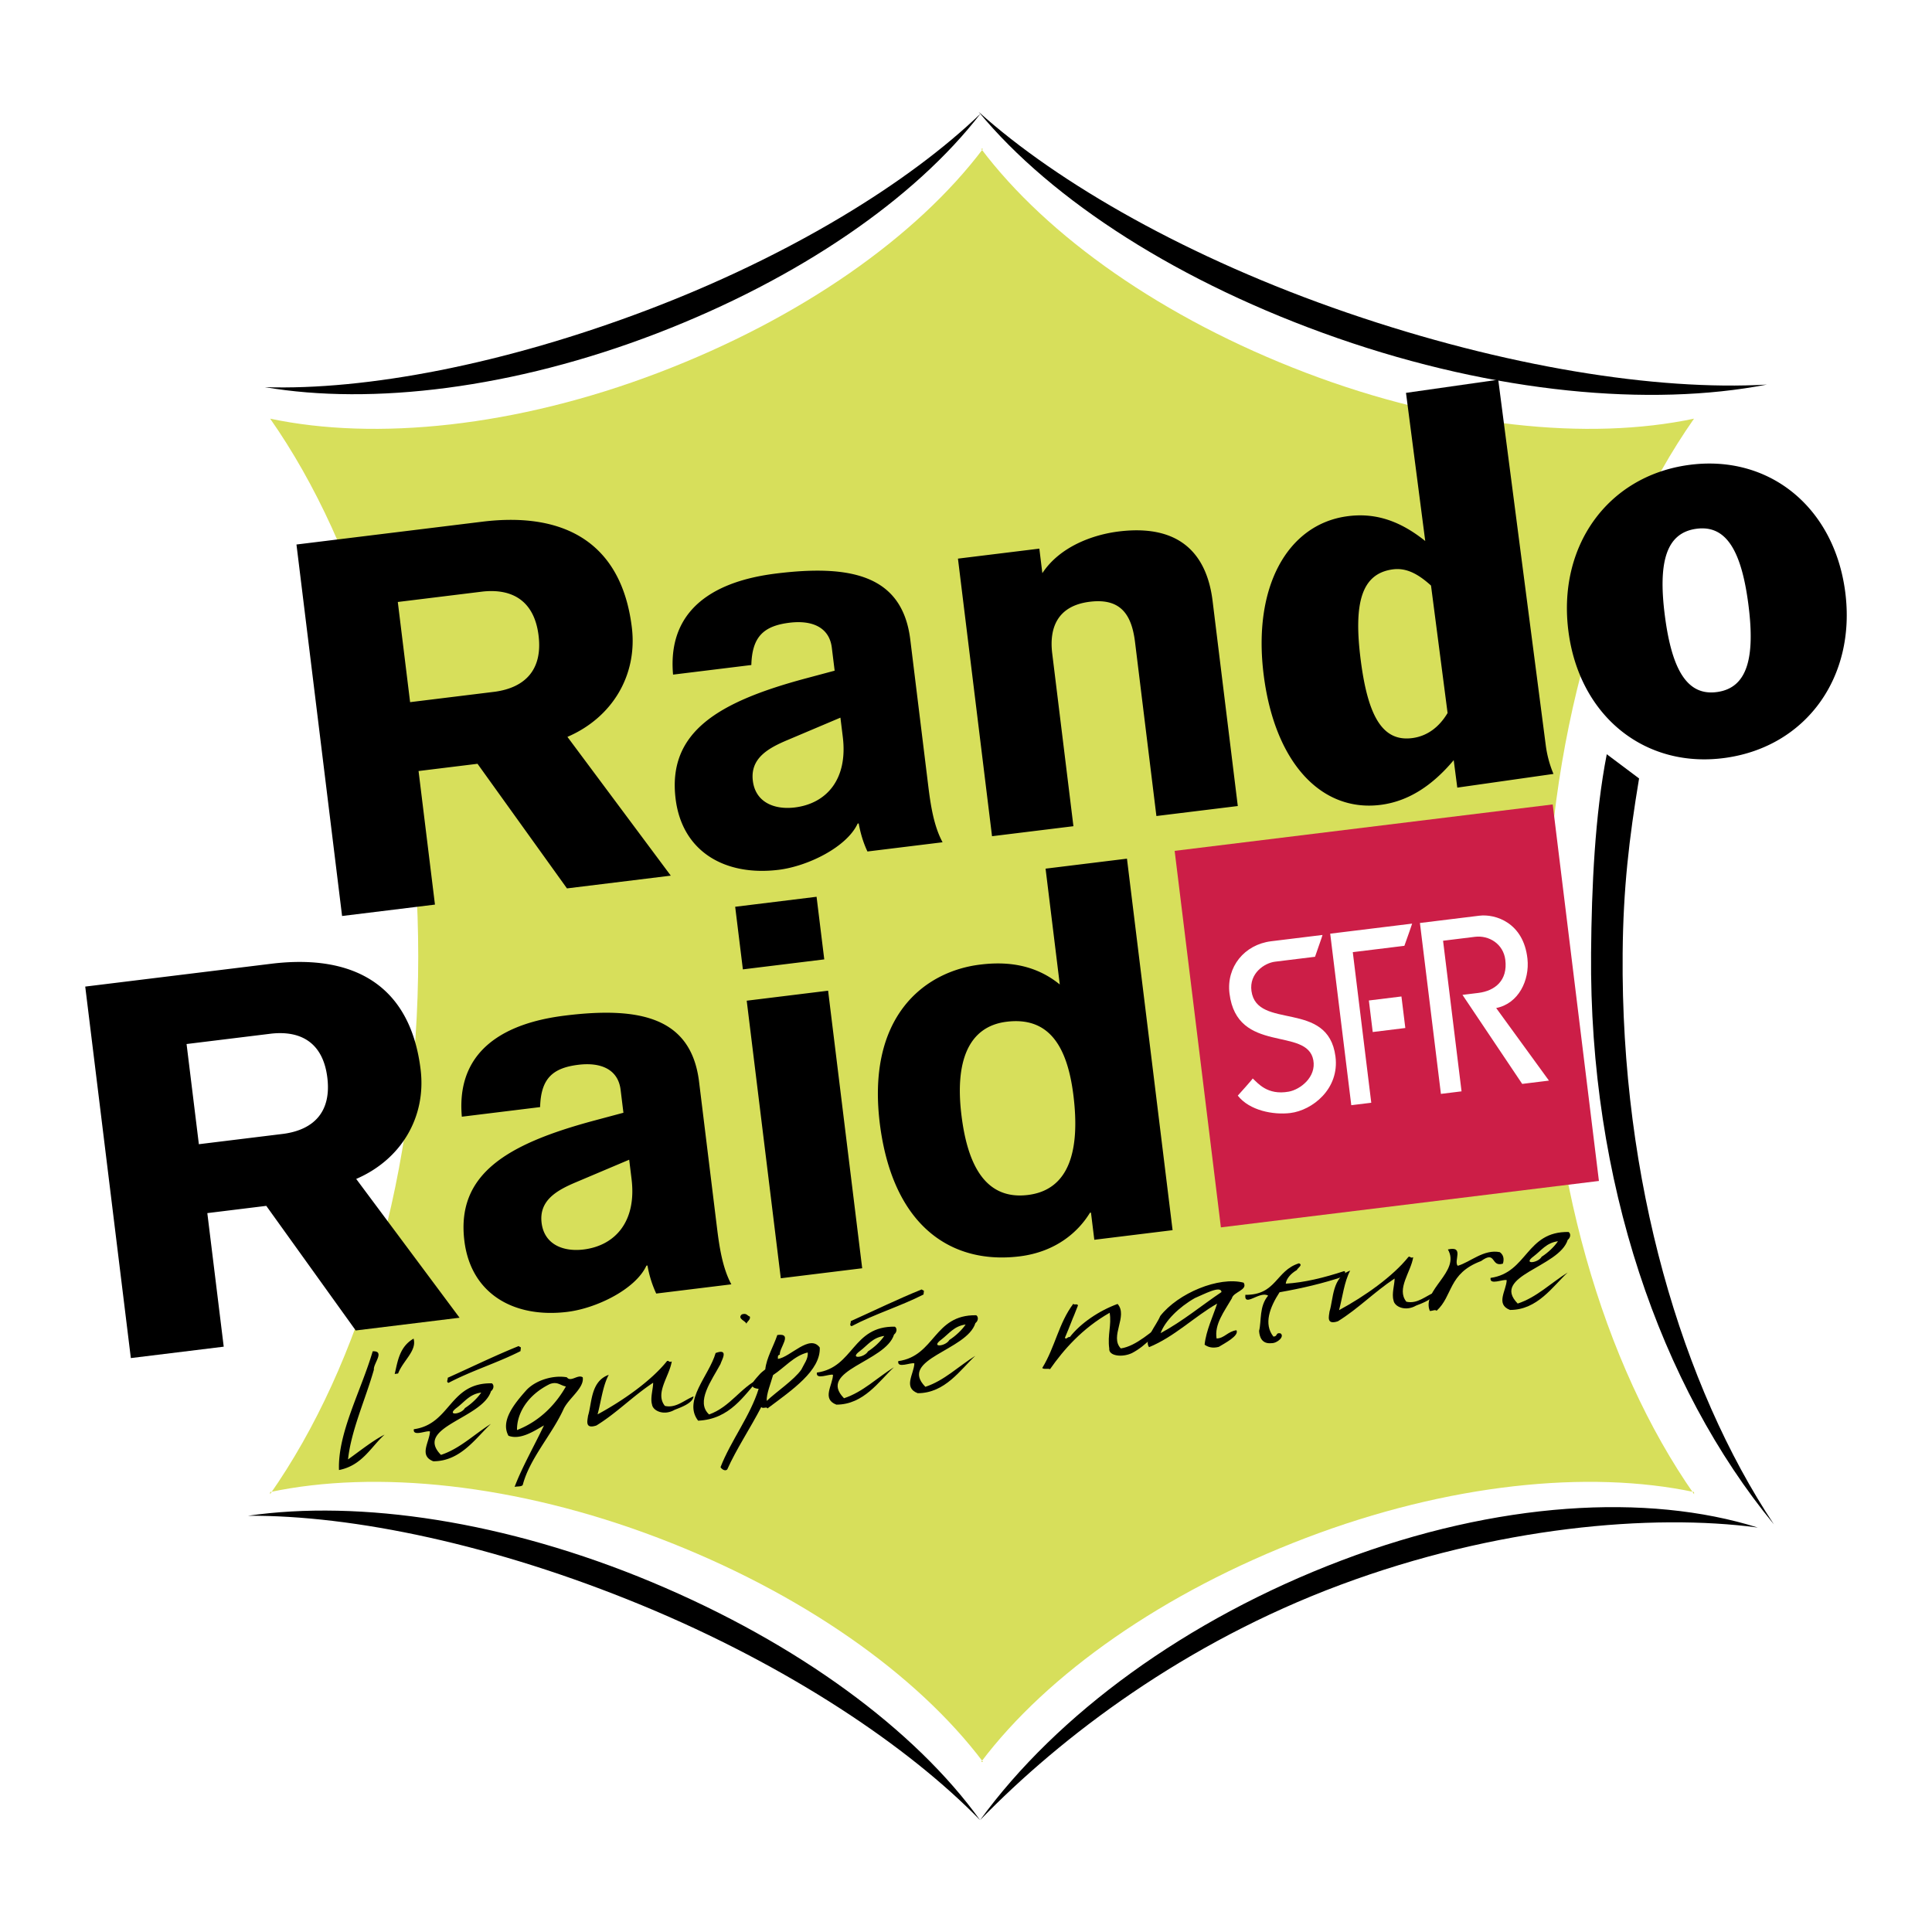
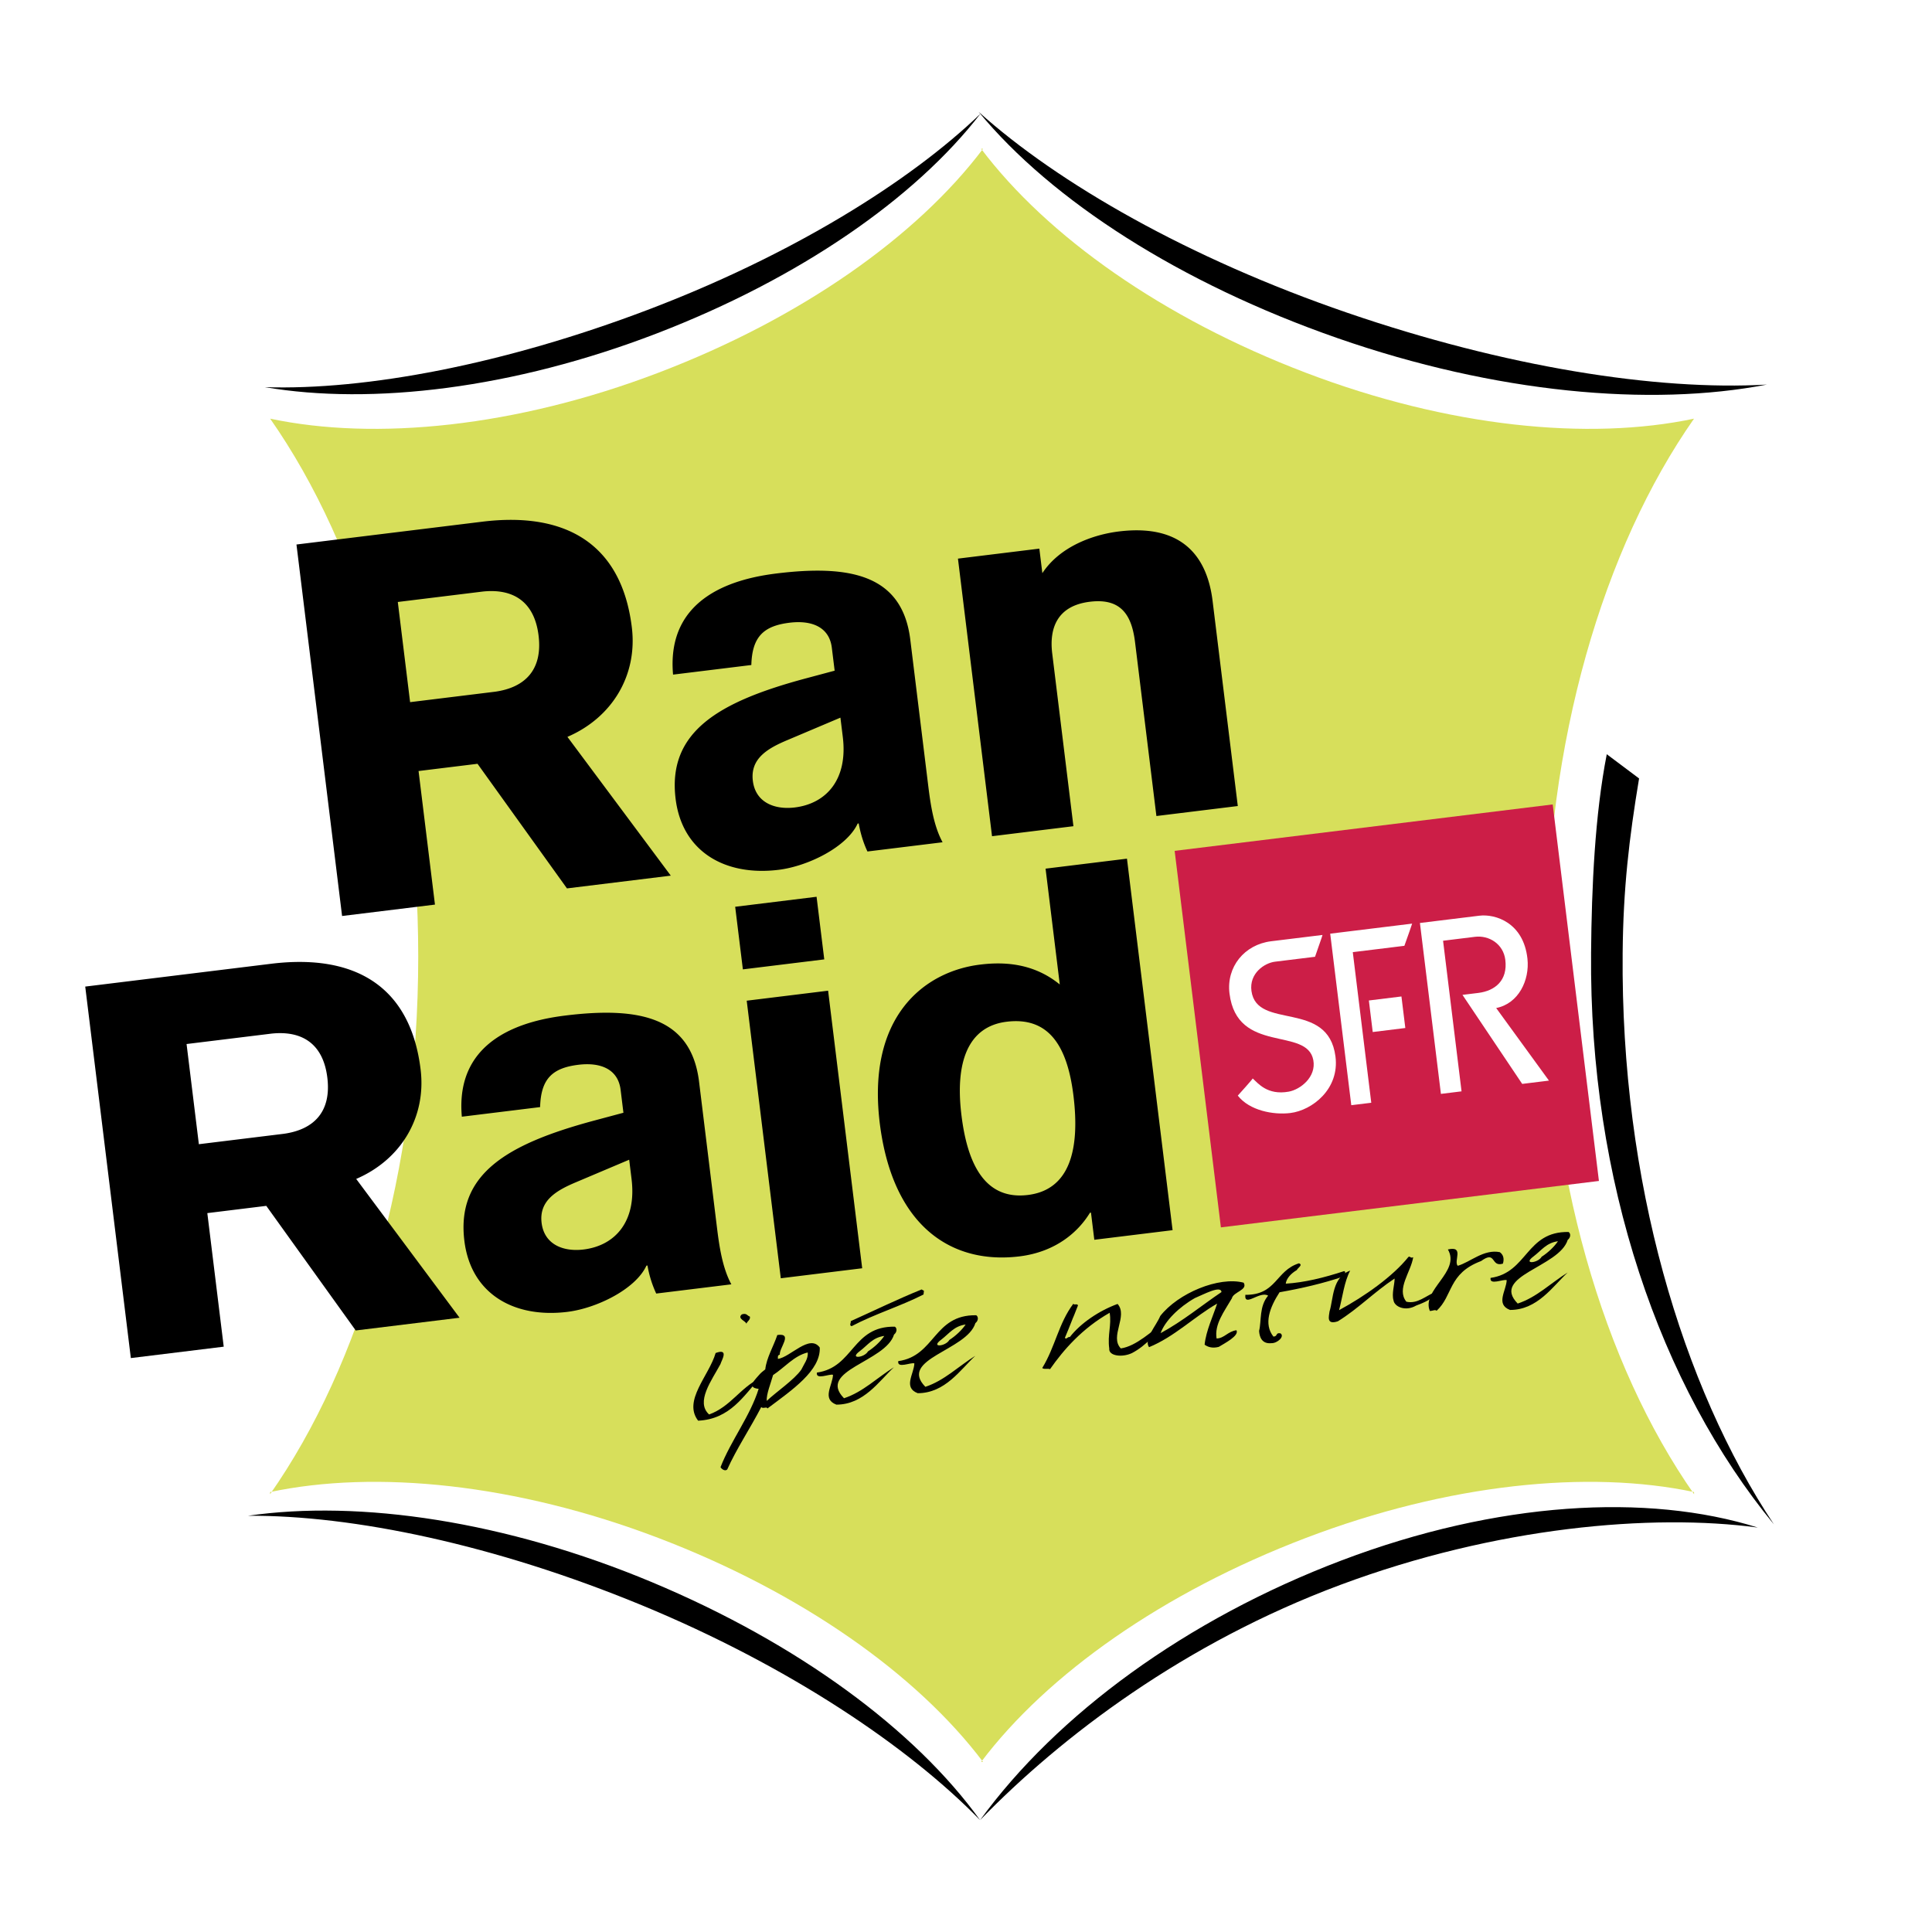
<svg xmlns="http://www.w3.org/2000/svg" width="2500" height="2500" viewBox="0 0 192.756 192.756">
  <g fill-rule="evenodd" clip-rule="evenodd">
    <path fill="#fff" d="M0 0h192.756v192.756H0V0z" />
    <path d="M163.531 77.666l-3.223-2.417c-1.186 6.062-1.51 13.249-1.566 19.817-.199 22.786 6.896 43.235 18.24 57.019-9.143-13.768-15.289-34.193-15.09-56.979.057-6.474.645-11.453 1.639-17.44z" />
    <path d="M169.012 41.77c-10.52 2.227-24.51.84-38.738-4.584s-25.785-13.588-32.387-22.342h.191c-6.601 8.754-18.158 16.917-32.387 22.342-14.229 5.424-28.219 6.811-38.737 4.584 9.043 12.925 14.773 32.175 14.773 53.661 0 21.485-5.737 40.722-14.781 53.647l.008-.217c10.519-2.227 24.508-.84 38.737 4.584 14.229 5.424 25.786 13.588 32.387 22.342h-.191c6.602-8.754 18.158-16.918 32.387-22.342s28.219-6.811 38.738-4.584l.006.217c-9.043-12.926-14.779-32.162-14.779-53.647-.001-21.486 5.728-40.736 14.773-53.661z" fill="#d7df5b" />
    <path d="M97.822 11.344C90.7 18.199 78.897 25.499 64.59 30.927s-28.067 8.024-38.159 7.7c10.675 1.821 24.792.142 39.073-5.353 14.282-5.493 25.811-13.499 32.318-21.93z" />
    <path d="M97.643 11.165c7.934 7.138 20.998 14.624 36.758 20.033 15.758 5.409 30.855 7.802 41.881 7.171-11.631 2.25-27.098.849-42.83-4.631s-28.513-13.729-35.809-22.573zM97.781 181.592c-7.141-7.338-19.112-15.395-33.75-21.438-14.638-6.043-28.815-8.99-39.286-8.926 11.128-1.611 25.7.52 40.31 6.631s26.277 14.768 32.726 23.733zM97.781 181.592c8.152-8.391 20.404-17.676 35.951-23.471 15.545-5.797 31.092-7.133 41.645-5.717-11.018-3.457-25.99-2.611-41.518 3.275-15.525 5.887-28.414 15.374-36.078 25.913z" />
-     <path d="M144.426 71.137c-.859 1.438-2.047 2.292-3.467 2.494-2.986.425-4.461-2.102-5.188-7.684-.752-5.788.066-8.695 3.152-9.135 1.322-.188 2.492.382 3.85 1.61l1.653 12.715zm9.797 3.237l-4.744-36.49-9.203 1.312 1.92 14.781c-2.562-2.056-5.059-2.859-7.852-2.46-5.875.836-9.408 7.024-8.254 15.915 1.156 8.89 5.918 13.686 11.795 12.85 2.643-.377 4.994-1.87 7.152-4.441l.357 2.74 9.596-1.367a11.112 11.112 0 0 1-.767-2.84zM166.109 61.468c-.713-5.479.17-8.289 3.107-8.707 2.938-.418 4.504 2.043 5.217 7.521s-.162 8.341-3.102 8.759c-2.936.419-4.511-2.094-5.222-7.573zm-9.625 1.529c1.1 8.476 7.672 13.752 15.701 12.609 8.031-1.144 13.016-8.066 11.914-16.542-1.107-8.528-7.678-13.805-15.709-12.661-8.031 1.144-13.009 8.118-11.906 16.594zM37.304 136.65c-.841 2.961-2.272 6.055-2.58 8.957 1.195-.859 2.583-1.955 3.646-2.473-1.352 1.203-2.221 3.076-4.549 3.531-.138-3.693 2.202-7.893 3.364-11.848 1.278-.049.037 1.249.119 1.833zM39.719 137.033l-.34.049c.296-1.215.452-2.699 1.884-3.527.352 1.203-1.047 2.187-1.544 3.478zM48.987 138.799c-.842 2.736-7.723 3.576-4.993 6.355 1.89-.617 3.314-2.055 4.984-3.094-1.49 1.383-3.01 3.732-5.747 3.732-1.477-.564-.373-1.924-.333-2.975-.346-.127-1.738.551-1.608-.223 3.703-.52 3.516-4.654 7.78-4.58.247.16.203.568-.083.785zm-.975.137c-1.169.164-1.631.904-2.44 1.516-1.12.834.457.676.813.031.643-.413 1.257-.997 1.627-1.547zm3.957-4.508l-.04.375c-2.309 1.176-4.836 1.934-7.174 3.162-.28-.074-.035-.35-.091-.502 2.394-1.074 4.697-2.203 7.079-3.164.068.039.134.094.226.129zM58.139 137.416c.175 1.068-1.422 2.096-1.922 3.193-1.155 2.525-3.375 4.908-4.062 7.545-.141.195-.542.123-.813.193.735-1.949 1.972-4.117 2.929-6.131-.866.475-2.318 1.5-3.541 1.029-.805-1.461.524-3.143 1.83-4.596.968-.988 2.699-1.473 3.995-1.236.401.525 1.091-.329 1.584.003zm-3.287.672c-2.355 1.166-3.3 3.066-3.269 4.588 2.402-.932 3.96-2.725 4.876-4.348-.566-.099-.834-.527-1.607-.24zM67.02 135.83c-.229 1.479-1.703 3.164-.685 4.436 1.101.262 1.959-.598 2.861-.949-.069.652-1.169 1.064-1.894 1.342-1.074.617-2.17.098-2.249-.535-.195-.646.121-1.59.11-2.168-2.039 1.348-3.632 3.018-5.66 4.266-1.193.393-.881-.52-.833-.975.399-1.277.242-3.424 2.064-4.082-.598 1.111-.76 2.645-1.114 3.947 2.571-1.389 5.373-3.373 6.921-5.311.206-.108.176.168.479.029z" />
    <path d="M71.881 136.096c-.867 1.615-2.511 3.775-1.132 5.027 2.146-.783 3.088-2.652 5.037-3.6-1.544 1.662-2.927 4.074-6.134 4.219-1.541-2 1.099-4.492 1.746-6.752 1.398-.517.566.774.483 1.106zm2.926-4.748c.111.305-.268.486-.34.723-.044-.268-.955-.51-.454-.934.498-.166.536.15.794.211z" />
    <path d="M77.802 135.15c-.271.07-.175.299-.189.43 1.243-.176 3.17-2.52 4.176-1.135.093 2.301-2.751 4.227-5.228 6.084-.022-.236-.486.07-.607-.154-1.085 2.096-2.512 4.24-3.395 6.229-.241.242-.614-.09-.671-.227 1.022-2.635 2.964-5.107 3.802-7.812-1.331-.119-.225-1.045.161-1.518.162-.166.317-.27.5-.424.123-1.156.817-2.281 1.203-3.43 1.607-.226.174 1.293.248 1.957zm2.782-.214c-1.354.32-2.32 1.516-3.454 2.254-.232.836-.682 1.91-.633 2.578.908-.867 2.743-2.104 3.45-3.119.249-.532.717-1.098.637-1.713zM89.199 133.148c-.841 2.736-7.722 3.574-4.992 6.355 1.89-.619 3.313-2.057 4.983-3.094-1.49 1.383-3.011 3.732-5.747 3.732-1.477-.564-.373-1.924-.334-2.975-.346-.127-1.737.551-1.607-.223 3.703-.521 3.516-4.656 7.78-4.58.247.16.204.569-.083.785zm-.975.137c-1.169.164-1.631.904-2.439 1.516-1.12.832.456.674.812.029.643-.41 1.257-.996 1.627-1.545zm3.957-4.508l-.04.375c-2.309 1.176-4.836 1.932-7.174 3.16-.28-.072-.036-.35-.09-.5 2.394-1.076 4.697-2.203 7.078-3.164.067.038.133.094.226.129zM97.316 132.006c-.84 2.738-7.722 3.576-4.992 6.357 1.89-.619 3.313-2.057 4.984-3.094-1.49 1.381-3.011 3.732-5.747 3.73-1.476-.562-.373-1.924-.334-2.973-.346-.129-1.738.549-1.608-.225 3.703-.52 3.516-4.654 7.781-4.578.246.16.204.566-.084.783zm-.974.139c-1.169.164-1.632.902-2.439 1.516-1.121.832.456.674.813.029.643-.413 1.256-.997 1.626-1.545zM107.549 130.248c-.447 1.059-.822 2.107-1.301 3.219.119.24.279-.137.488-.068 1.082-1.391 2.918-2.627 4.766-3.305 1.072 1.215-.824 3.248.322 4.438 1.561-.221 3.143-1.793 4.332-2.602-.576.898-1.809 2.342-3.229 3.072-.986.459-2.334.279-2.256-.455-.191-1.387.246-2.33.041-3.572-2.734 1.557-4.59 3.682-5.947 5.625-.254-.094-.605.053-.779-.115 1.305-2.129 1.621-4.438 3.102-6.412.078.181.414-.059.461.175-.447 1.059-.822 2.107 0 0z" />
    <path d="M124.078 127.973c.451.74-1.033.916-1.174 1.562-.762 1.312-1.76 2.592-1.525 4.006.768-.012 1.105-.701 1.982-.824.301.551-1.195 1.309-1.762 1.66-.641.17-1.104.012-1.416-.219.15-1.418.855-2.867 1.25-4.096-2.301 1.32-4.264 3.314-6.795 4.346-.541-.791.703-2.107 1.121-3.113 1.778-2.274 5.845-3.971 8.319-3.322zm-4.865 1.535c-1.609.916-2.979 2.281-3.42 3.5 2.215-1.195 4.137-2.797 6.074-4.098-.045-.717-1.828.258-2.654.598zM129.385 126.713c-.588.34-1.051.854-1.104 1.359 1.834-.113 3.779-.58 5.82-1.252.256.076.006.385-.057.537-2.043.689-4.182 1.184-6.383 1.572-.977 1.504-1.607 3.168-.611 4.424.457-.016.188-.428.705-.324.447.307-.32.994-.895.979-.973.104-1.205-.635-1.24-1.223.254-1.033-.004-2.441.9-3.518-.809-.514-2.408 1.205-2.271-.082 3.117.027 3.016-2.416 5.35-3.145.438.163-.144.47-.214.673z" />
    <path d="M140.996 125.434c-.229 1.479-1.701 3.164-.684 4.436 1.1.262 1.957-.598 2.859-.949-.068.652-1.168 1.064-1.893 1.342-1.074.617-2.172.098-2.248-.535-.197-.646.119-1.592.109-2.168-2.039 1.348-3.633 3.016-5.66 4.266-1.193.393-.881-.52-.832-.977.398-1.275.242-3.422 2.062-4.08-.598 1.111-.76 2.645-1.113 3.947 2.572-1.389 5.373-3.373 6.922-5.311.205-.11.175.169.478.029z" />
    <path d="M145.436 126.289c1.236-.352 2.602-1.684 4.199-1.361.357.254.459.658.311 1.145-1.24.383-.646-1.371-2.18-.256-3.299 1.234-2.791 3.461-4.438 4.961-.127-.158-.41.025-.674.016-.857-2.098 3.104-3.924 1.801-6.135 1.672-.38.551 1.144.981 1.63zM156.412 123.701c-.84 2.736-7.721 3.576-4.99 6.355 1.889-.617 3.312-2.055 4.982-3.094-1.49 1.383-3.01 3.734-5.748 3.732-1.475-.564-.371-1.924-.332-2.973-.348-.129-1.738.549-1.609-.225 3.703-.52 3.518-4.654 7.781-4.58.246.16.205.568-.084.785zm-.974.137c-1.168.164-1.631.904-2.439 1.516-1.119.832.457.676.812.031.644-.412 1.257-.996 1.627-1.547z" />
    <path fill="#cc1e47" d="M117.195 84.89l37.719-4.632 4.611 37.566-37.716 4.631-4.614-37.565z" />
    <path d="M126.83 93.908l5.117-.627c.031-.004-.75 2.145-.746 2.177l-3.99.49c-1.07.131-2.596 1.174-2.352 2.93.549 3.939 7.646.82 8.381 6.531.416 3.24-2.314 5.369-4.502 5.637-1.707.209-4.082-.248-5.244-1.736 0 0 1.523-1.686 1.488-1.713.514.459 1.453 1.703 3.592 1.318 1.15-.205 2.762-1.447 2.457-3.137-.611-3.385-7.611-.533-8.365-6.664-.324-2.641 1.484-4.877 4.164-5.206zM132.715 93.153l8.174-1.003c.004.032-.443 1.287-.773 2.214l-5.148.632 1.844 15.026-1.994.244-2.103-17.113zM141.666 92.087l5.922-.727c1.609-.198 4.42.694 4.807 4.299.229 2.138-.889 4.476-3.121 4.912l5.266 7.242-2.67.328-5.959-8.883 1.578-.193c1.672-.207 2.949-1.242 2.697-3.298-.197-1.605-1.643-2.471-3.025-2.301l-3.186.392 1.844 15.026-2.059.254-2.094-17.051z" fill="#fff" />
    <path fill="#fff" d="M136.572 99.818l3.25-.4.387 3.146-3.252.401-.385-3.147z" />
    <path d="M29.579 54.326l18.532-2.275c8.329-1.023 13.903 2.203 14.926 10.532.588 4.79-1.958 9.012-6.425 10.935l10.313 13.846-10.359 1.272-8.924-12.432-5.882.722 1.636 13.326-9.266 1.138-4.551-37.064zm11.337 15.728l8.485-1.042c2.961-.416 4.754-2.168 4.332-5.604-.422-3.436-2.586-4.702-5.559-4.39l-8.485 1.042 1.227 9.994zM92.604 78.345c.236 1.926.55 4.054 1.438 5.688l-7.496.92c-.428-.898-.705-1.868-.873-2.799l-.104.013c-1.084 2.353-4.973 4.257-7.888 4.615-5.31.651-9.624-1.778-10.276-7.088-.818-6.663 4.256-9.664 12.952-12l2.916-.781-.282-2.291c-.255-2.082-2.03-2.762-4.215-2.494-2.604.32-3.738 1.41-3.815 4.22l-7.809.959c-.718-7.997 6.584-9.633 10.333-10.093 7.548-.927 12.503.261 13.322 6.502l1.797 14.629zM83.849 71.6l-5.274 2.232c-1.959.822-3.738 1.833-3.463 4.072.269 2.186 2.206 2.899 4.184 2.656 3.175-.39 5.308-2.818 4.79-7.035l-.237-1.925zM95.575 55.734l8.121-.997.299 2.447c1.783-2.703 5.129-3.853 7.629-4.16 6.559-.806 8.848 2.771 9.357 6.936l2.514 20.458-8.121.997-2.129-17.335c-.332-2.707-1.389-4.427-4.512-4.043-3.281.403-4.061 2.665-3.752 5.164l2.115 17.23-8.121.998-3.4-27.695zM8.504 98.432l18.533-2.275c8.329-1.024 13.903 2.201 14.926 10.531.588 4.789-1.958 9.012-6.425 10.934L45.85 131.47l-10.359 1.271-8.924-12.432-5.882.723 1.636 13.326-9.266 1.137-4.551-37.063zm11.337 15.726l8.485-1.041c2.96-.416 4.753-2.168 4.332-5.604-.422-3.438-2.585-4.703-5.559-4.391l-8.485 1.041 1.227 9.995zM71.529 122.449c.237 1.928.551 4.055 1.438 5.689l-7.496.92a11.121 11.121 0 0 1-.872-2.799l-.104.014c-1.085 2.352-4.973 4.256-7.888 4.613-5.311.652-9.624-1.777-10.276-7.086-.818-6.664 4.256-9.664 12.952-12l2.916-.781-.281-2.291c-.256-2.082-2.03-2.764-4.217-2.494-2.603.318-3.737 1.41-3.814 4.221l-7.809.959c-.718-7.998 6.585-9.633 10.333-10.094 7.549-.928 12.503.262 13.322 6.502l1.796 14.627zm-8.755-6.744l-5.274 2.232c-1.96.822-3.738 1.832-3.464 4.07.269 2.188 2.206 2.9 4.184 2.656 3.175-.389 5.308-2.816 4.79-7.033l-.236-1.925zM82.62 98.842l3.401 27.693-8.121.998-3.4-27.693 8.12-.998zm-8.503-2.127l-.768-6.246 8.12-.998.768 6.247-8.12.997zM116.988 122.734l-7.809.959-.332-2.709-.104.014c-1.143 1.885-3.379 3.902-7.023 4.35-6.662.818-12.502-2.85-13.893-12.879-1.511-11.016 4.38-15.545 9.95-16.229 2.238-.275 5.256-.223 7.957 1.982l-1.418-11.556 8.121-.997 4.551 37.065zm-16.556-20.795c-3.851.473-5.16 4.016-4.508 9.324.556 4.529 2.155 8.508 6.631 7.959 4.217-.518 5.195-4.602 4.543-9.912-.608-4.945-2.45-7.888-6.666-7.371z" />
  </g>
</svg>